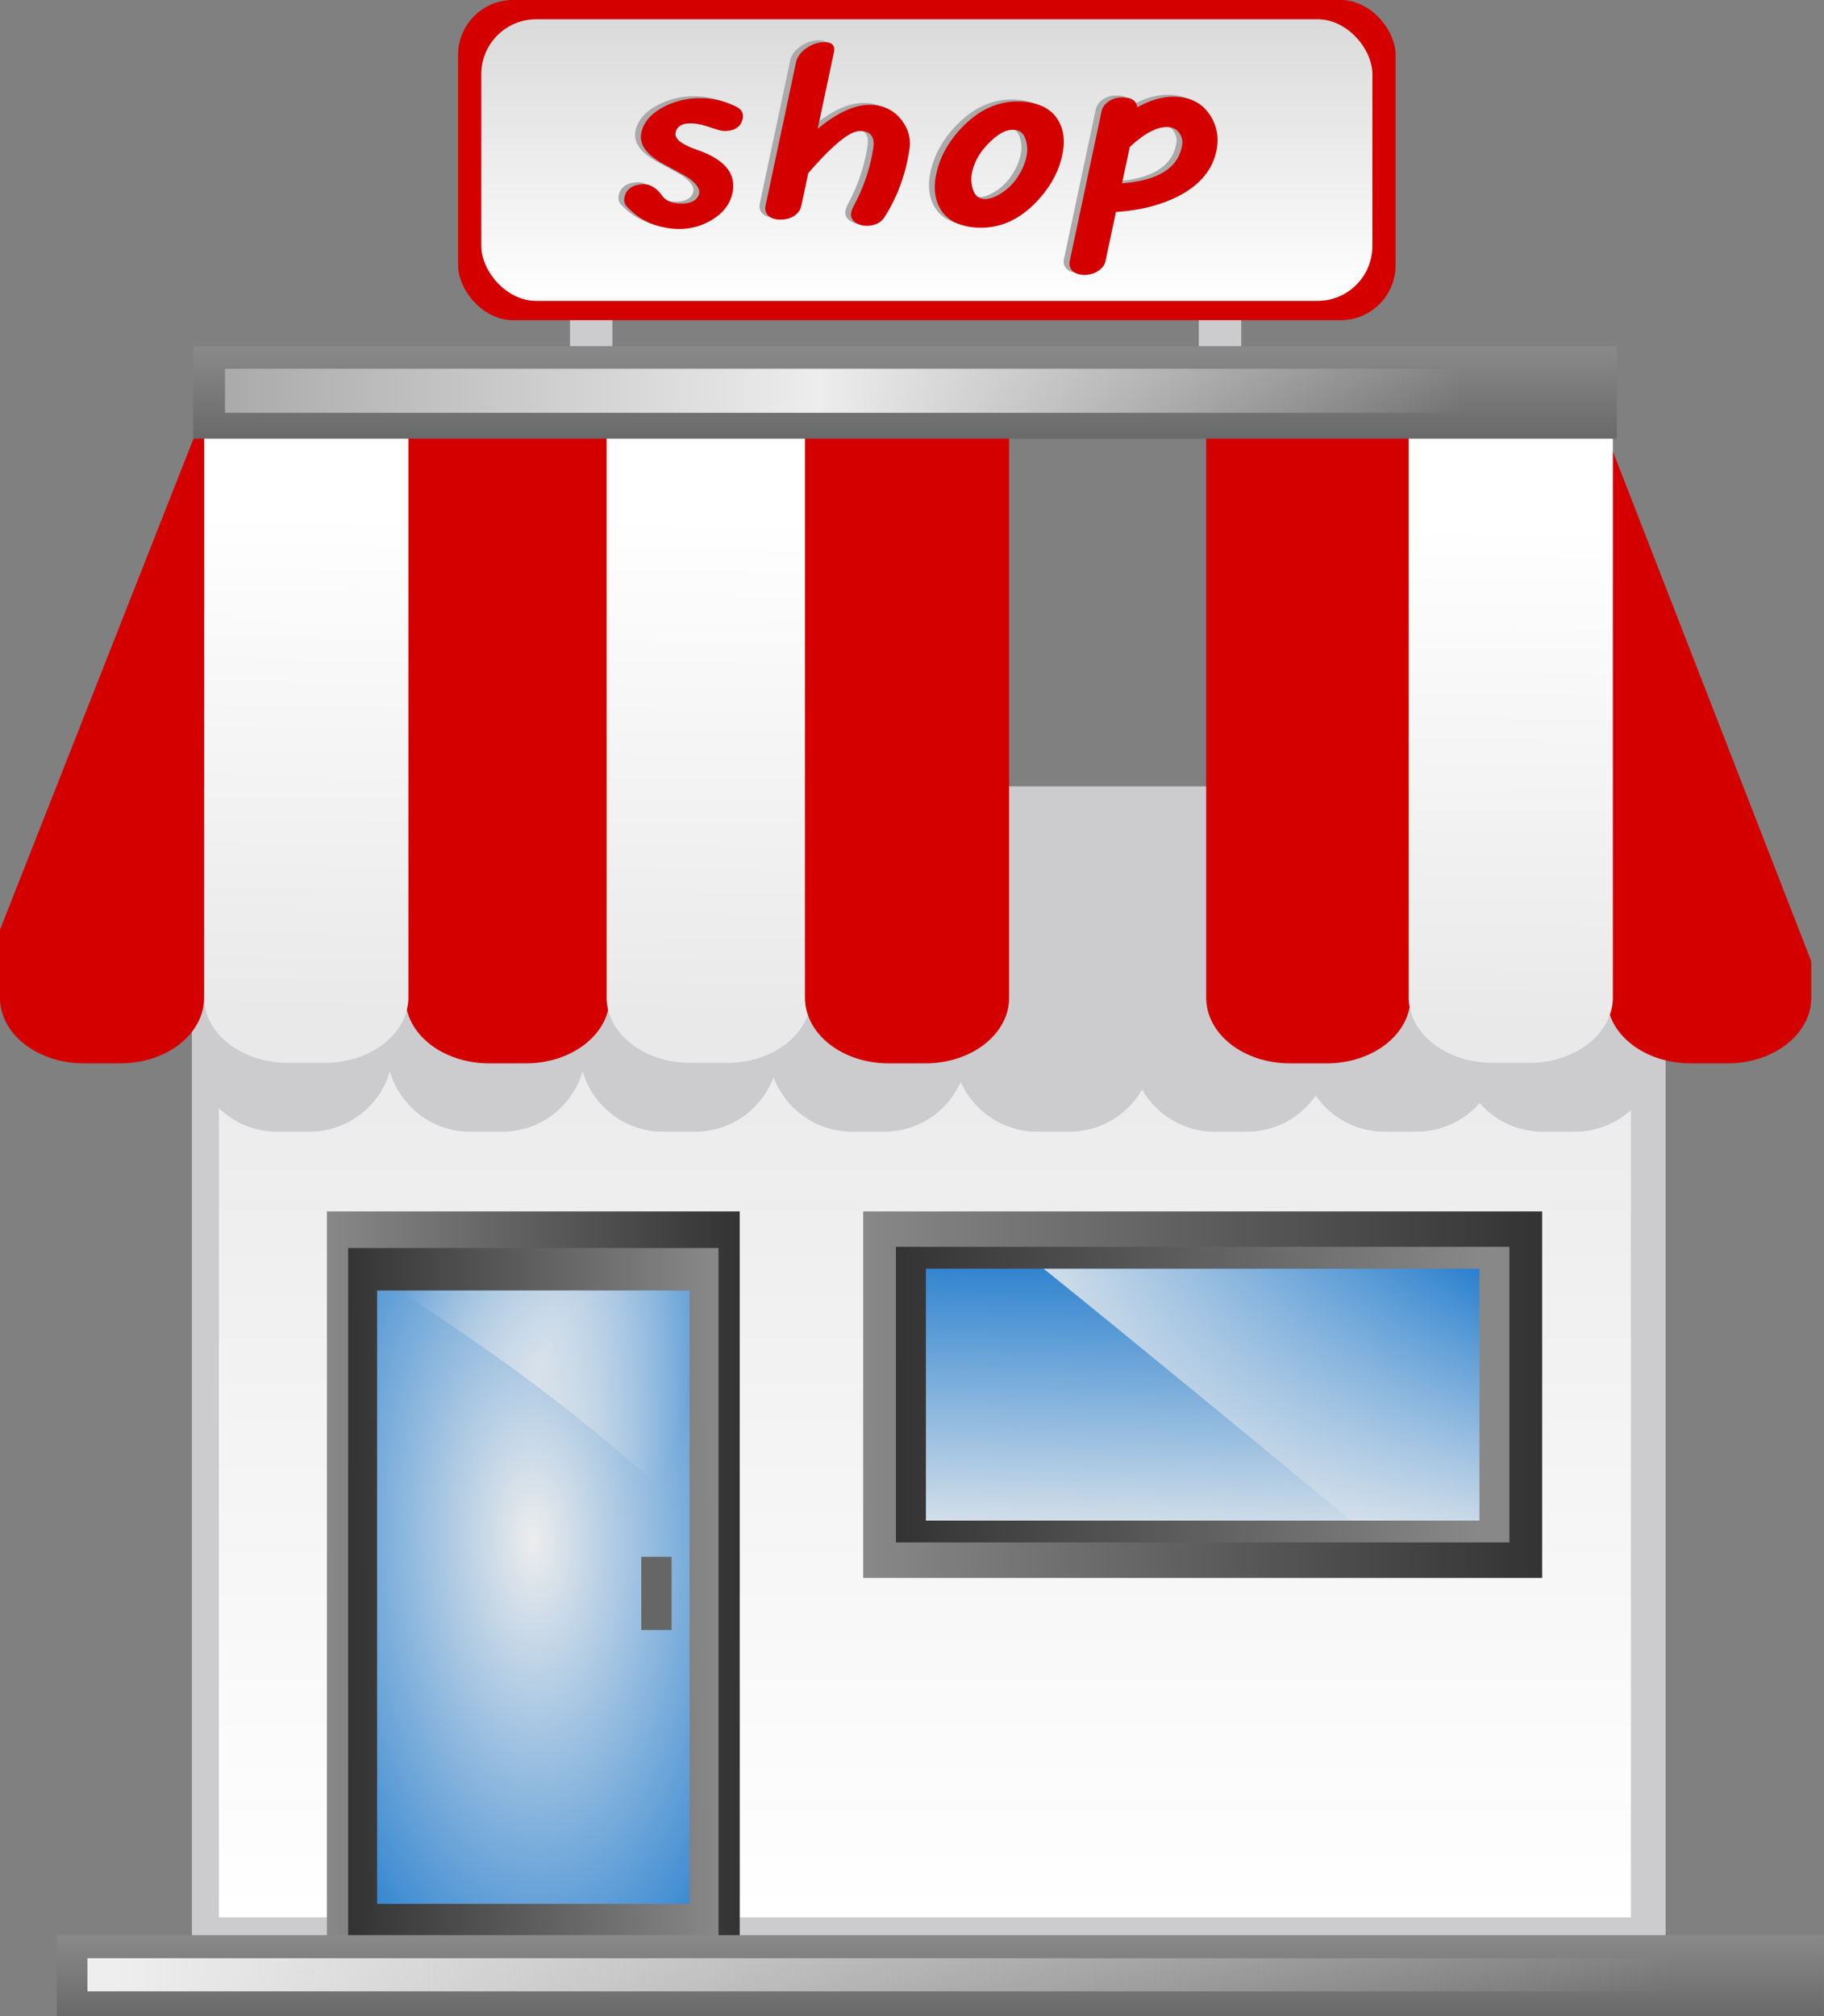
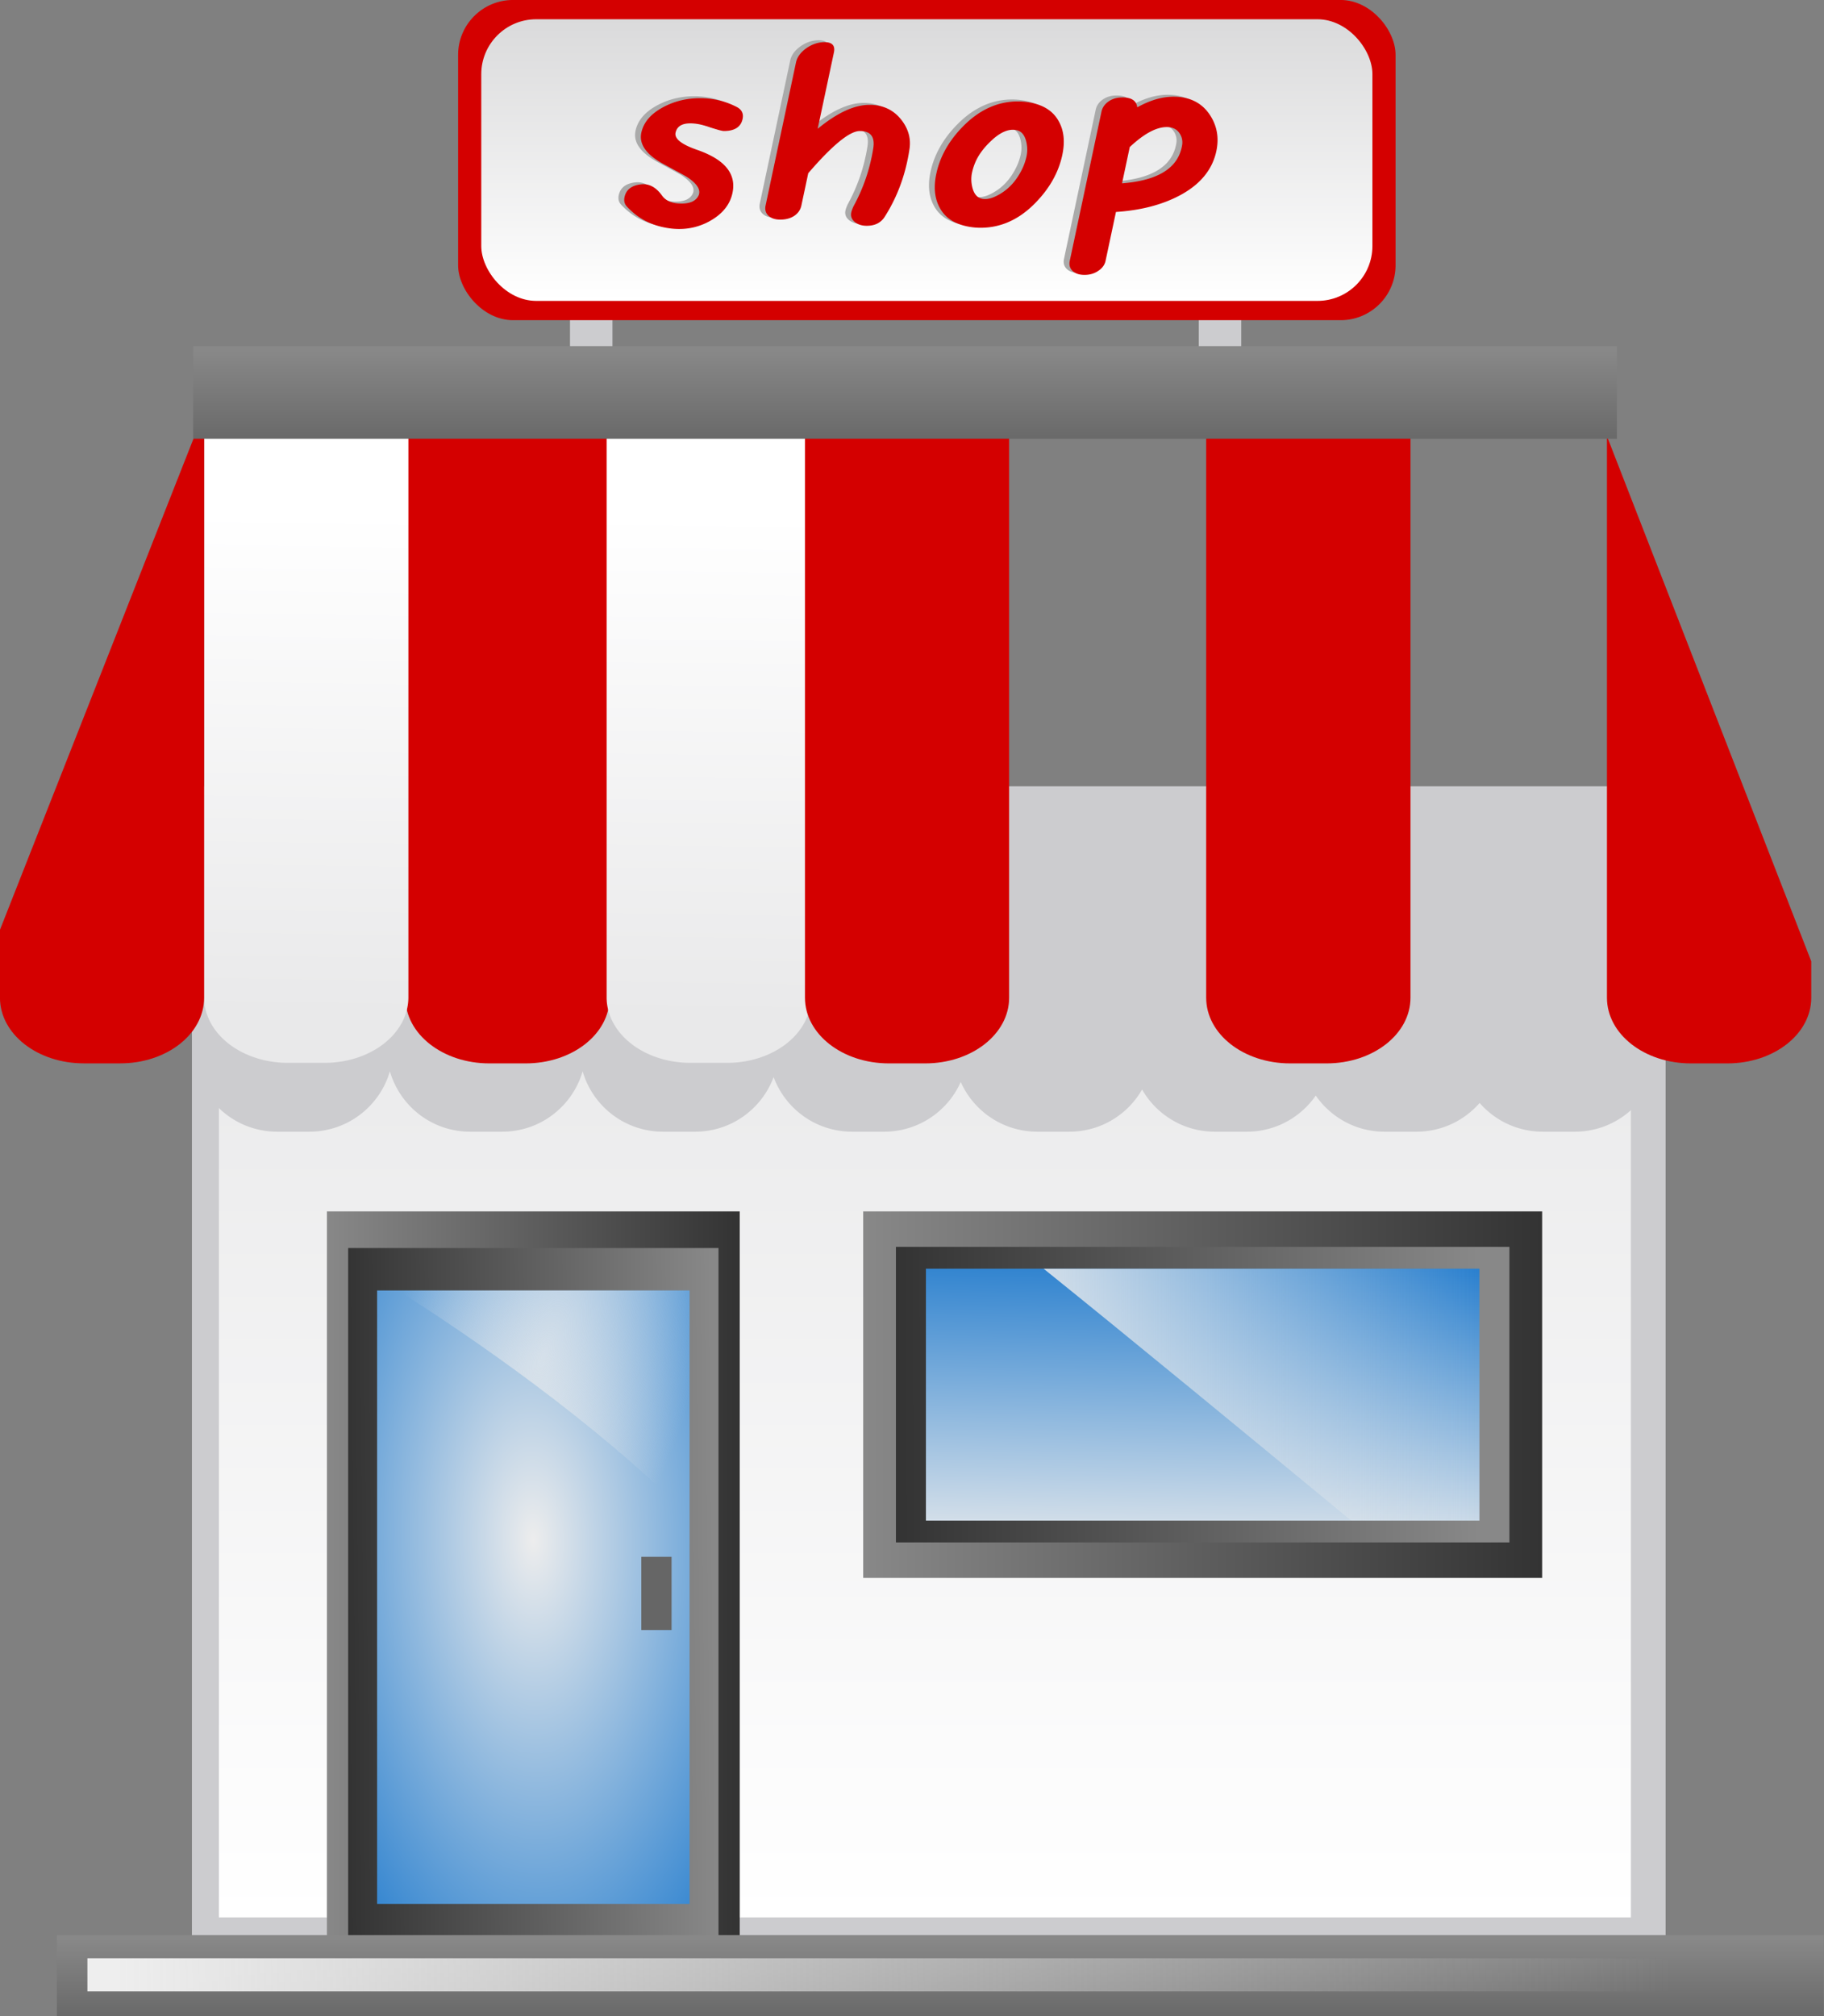
<svg xmlns="http://www.w3.org/2000/svg" xmlns:xlink="http://www.w3.org/1999/xlink" viewBox="0 0 588.32 650.32">
  <rect x="0" y="0" width="588.32" height="650.32" fill="#808080" stroke="none" />
  <defs>
    <linearGradient id="k" y2="365.02" xlink:href="#b" gradientUnits="userSpaceOnUse" x2="296.82" y1="364.62" x1="419.78" />
    <linearGradient id="d">
      <stop offset="0" stop-color="#eee" stop-opacity=".844" />
      <stop offset="1" stop-color="#eee" stop-opacity="0" />
    </linearGradient>
    <linearGradient id="b">
      <stop offset="0" stop-color="#888" />
      <stop offset="1" stop-color="#333" />
    </linearGradient>
    <linearGradient id="a">
      <stop offset="0" stop-color="#e9e9ea" />
      <stop offset="1" stop-color="#fff" />
    </linearGradient>
    <linearGradient id="e" y2="475.36" xlink:href="#a" gradientUnits="userSpaceOnUse" x2="302.94" y1="276.66" x1="302.94" />
    <linearGradient id="g" y2="404.11" xlink:href="#b" gradientUnits="userSpaceOnUse" x2="263.85" y1="404.11" x1="176.71" />
    <linearGradient id="f" y2="365.02" xlink:href="#b" gradientUnits="userSpaceOnUse" x2="433.23" y1="365.02" x1="289.91" />
    <linearGradient id="h" y2="413.56" xlink:href="#b" gradientUnits="userSpaceOnUse" x2="176.71" gradientTransform="matrix(.897 0 0 .948 22.646 24.822)" y1="412.7" x1="262.94" />
    <linearGradient id="r" y2="157.77" xlink:href="#a" gradientUnits="userSpaceOnUse" x2="164.97" gradientTransform="matrix(1.085 0 0 1.117 -6.65 -49.221)" y1="279.11" x1="162.87" />
    <linearGradient id="q" y2="157.77" xlink:href="#a" gradientUnits="userSpaceOnUse" x2="164.97" gradientTransform="matrix(1.085 0 0 1.117 -6.65 -48.577)" y1="279.11" x1="162.87" />
    <linearGradient id="c">
      <stop offset="0" stop-color="#ededed" />
      <stop offset="1" stop-color="#0169c8" />
    </linearGradient>
    <linearGradient id="l" y2="323.17" xlink:href="#c" gradientUnits="userSpaceOnUse" x2="361.57" y1="402.05" x1="359.32" />
    <linearGradient id="m" y2="365.02" xlink:href="#d" gradientUnits="userSpaceOnUse" x2="420" y1="365.02" x1="328" />
    <linearGradient id="s" y2="525.85" xlink:href="#b" gradientUnits="userSpaceOnUse" x2="289.91" gradientTransform="matrix(.806 0 0 1.143 52.009 -405.15)" y1="481.06" x1="289.91" />
    <linearGradient id="t" y2="489.21" gradientUnits="userSpaceOnUse" x2="460.68" gradientTransform="matrix(.771 0 0 1.143 61.597 -405.96)" y1="489.21" x1="121.34">
      <stop offset="0" stop-color="#aaa" />
      <stop offset=".48" stop-color="#ededed" />
      <stop offset="1" stop-color="#eee" stop-opacity="0" />
    </linearGradient>
    <linearGradient id="n" y2="525.85" xlink:href="#b" gradientUnits="userSpaceOnUse" x2="289.91" y1="481.06" x1="289.91" />
    <linearGradient id="o" y2="489.21" gradientUnits="userSpaceOnUse" x2="468.25" gradientTransform="matrix(.964 0 0 .859 9.232 68.608)" y1="493.28" x1="127.85">
      <stop offset="0" stop-color="#eee" />
      <stop offset="1" stop-color="#eee" stop-opacity="0" />
    </linearGradient>
    <linearGradient id="p" y2="157.77" xlink:href="#a" gradientUnits="userSpaceOnUse" x2="164.97" gradientTransform="matrix(1.085 0 0 1.117 -6.65 -47.934)" y1="279.11" x1="162.87" />
    <linearGradient id="u" y2="134.15" gradientUnits="userSpaceOnUse" x2="303.34" y1="74.705" x1="303.34">
      <stop offset="0" stop-color="#dadadb" />
      <stop offset="1" stop-color="#fff" />
    </linearGradient>
    <radialGradient id="j" xlink:href="#d" gradientUnits="userSpaceOnUse" cy="343.38" cx="238.16" gradientTransform="matrix(-.832 2.515 -1 -.331 764.07 -128.73)" r="30.766" />
    <radialGradient id="i" xlink:href="#c" gradientUnits="userSpaceOnUse" cy="376.28" cx="228.29" gradientTransform="matrix(.083 4.05 -2.024 .042 962.9 -544.67)" r="32.981" />
  </defs>
  <g transform="translate(-164.564 -107.938) scale(1.528)">
    <path fill="#cccccf" d="M228.02 130.89h8.958v20.359h-8.958zM360.75 130.89h8.958v20.359h-8.958zM148.21 268.52h311.08v213.36H148.21z" />
    <path fill="url(#e)" d="M153.91 276.66h298.05v198.7H153.91z" />
    <path fill="url(#f)" d="M289.91 326.34h143.32v77.362H289.91z" />
    <path fill="url(#g)" d="M176.71 326.34h87.135v155.54H176.71z" />
    <path fill="url(#h)" d="M181.19 334.07h78.177v147.4H181.19z" />
    <path fill="url(#i)" d="M187.3 343.03h65.962v129.48H187.3z" />
    <path d="M191.72 343.03c15.35 9.74 41.03 27.3 61.53 47.72v-47.719h-61.531z" opacity=".769" fill="url(#j)" />
    <path fill="url(#k)" d="M296.82 333.82h129.5v62.391h-129.5z" />
    <path fill="url(#l)" d="M303.15 338.43h116.84v53.178H303.15z" />
    <path d="M328 338.44c17.655 14.189 43.757 35.698 64.906 53.156H420V338.44h-92z" fill="url(#m)" />
    <path fill="url(#n)" d="M119.71 480.25h372.97v17.101H119.71z" transform="translate(0 -1.152)" />
    <path fill="url(#o)" d="M126.15 485.13h356.26v6.992H126.15z" transform="translate(0 -1.152)" />
    <path d="M148.53 236.61v55.188a17.682 17.682 0 0017.719 17.719h6.719c8.09 0 14.893-5.367 17.03-12.75 2.141 7.379 8.883 12.75 16.97 12.75h6.719c8.086 0 14.86-5.371 17-12.75a17.658 17.658 0 0017 12.75h6.718c7.631 0 14.09-4.792 16.594-11.531 2.502 6.744 8.96 11.531 16.594 11.531h6.72a17.685 17.685 0 0016.187-10.5 17.684 17.684 0 0016.188 10.5h6.719c6.6 0 12.326-3.58 15.375-8.906 3.05 5.325 8.776 8.906 15.375 8.906h6.719c6.053 0 11.369-3.018 14.562-7.625 3.195 4.598 8.485 7.625 14.53 7.625h6.72c5.335 0 10.1-2.354 13.344-6.063 3.243 3.709 8.008 6.063 13.344 6.063h6.718a17.682 17.682 0 0017.72-17.719V236.61H148.531z" fill="#cccccf" />
    <path d="M446.91 162.723v118.512c0 7.679 7.904 13.863 17.719 13.863h7.688c9.815 0 17.719-6.184 17.719-13.863v-7.678L446.91 162.721zM193.28 160.4v120.835c0 7.679 7.904 13.863 17.719 13.863h7.656c9.815 0 17.72-6.184 17.72-13.863V160.399H193.28z" fill="#d40000" />
    <path d="M150.78 104.94v154.44a17.682 17.682 0 0017.719 17.719h7.688a17.682 17.682 0 0017.718-17.719V104.94H150.78z" fill="url(#p)" transform="matrix(1 0 0 .782 0 78.293)" />
    <path d="M235.75 104.94v154.44a17.682 17.682 0 0017.719 17.719h7.688a17.682 17.682 0 0017.719-17.719V104.94H235.75z" fill="url(#q)" transform="matrix(1 0 0 .782 0 78.293)" />
    <path d="M277.62 160.4v120.835c0 7.679 7.904 13.863 17.719 13.863h7.656c9.815 0 17.72-6.184 17.72-13.863V160.399H277.62z" fill="#d40000" />
    <path d="M320.72 104.94v154.44a17.682 17.682 0 0017.719 17.719h7.688a17.682 17.682 0 0017.719-17.719V104.94H320.72z" fill="url(#p)" transform="matrix(1 0 0 .782 0 78.293)" />
    <path d="M362.31 160.4v120.835c0 7.679 7.904 13.863 17.719 13.863h7.688c9.815 0 17.719-6.184 17.719-13.863V160.399H362.31z" fill="#d40000" />
-     <path d="M405.06 104.94v154.44a17.682 17.682 0 0017.719 17.719h7.688c9.815 0 17.688-7.904 17.688-17.719V104.94H405.06z" fill="url(#r)" transform="matrix(1 0 0 .782 0 78.293)" />
    <path d="M149.66 160.4l-41.969 106.5v14.328c0 7.68 7.904 13.864 17.719 13.864h7.656c9.815 0 17.72-6.184 17.72-13.864V160.393h-1.126z" fill="#d40000" />
    <path fill="url(#s)" d="M148.47 143.7h300.54v19.544H148.47z" />
-     <path fill="url(#t)" d="M155.19 148.47h285.18v9.307H155.19z" />
    <rect rx="11.594" ry="11.594" height="67.59" width="197.89" y="70.634" x="204.4" fill="#d40000" />
    <rect rx="11.594" ry="11.594" height="59.447" width="188.11" y="74.705" x="209.29" fill="url(#u)" />
    <g fill="#aaa">
      <path d="M261.094 110.96c-.532 2.5-2.16 4.497-4.887 5.99a13.168 13.168 0 01-6.387 1.615c-1.05 0-2.142-.122-3.272-.365-3.065-.625-5.663-2.1-7.796-4.427-.459-.521-.607-1.164-.445-1.928.34-1.597 1.517-2.5 3.532-2.708 1.658-.174 3.112.607 4.363 2.344.808 1.146 2.175 1.719 4.102 1.719 1.927 0 3.147-.59 3.66-1.771.463-1.146-.34-2.414-2.41-3.803-.19-.139-1.797-1.024-4.822-2.657-3.776-2.014-5.402-4.254-4.878-6.72.465-2.187 1.984-3.975 4.557-5.364 2.375-1.285 4.986-1.928 7.832-1.928 2.76 0 5.324.608 7.693 1.823 1.108.556 1.54 1.407 1.297 2.553-.362 1.701-1.682 2.552-3.959 2.552-.35 0-1.324-.26-2.921-.781-1.546-.556-2.932-.834-4.159-.834-1.795 0-2.833.66-3.114 1.98-.266 1.25 1.232 2.448 4.491 3.594 5.879 2.014 8.386 5.053 7.522 9.116M298.428 101.896c-.793 5.174-2.508 9.845-5.146 14.013-.806 1.32-2.085 1.98-3.837 1.98-1.05 0-1.911-.279-2.582-.834-.626-.556-.858-1.216-.696-1.98.074-.347.232-.781.474-1.302a37.327 37.327 0 004.146-12.085c.45-2.535-.484-3.802-2.805-3.802-2.146 0-5.777 2.969-10.893 8.907l-1.45 6.824c-.193.903-.698 1.632-1.517 2.188-.811.52-1.786.781-2.925.781-1.095 0-1.933-.278-2.516-.833-.583-.556-.782-1.268-.597-2.136l6.422-30.212c.236-1.111.95-2.101 2.142-2.97 1.235-.867 2.532-1.302 3.89-1.302 1.62 0 2.275.73 1.965 2.188l-3.421 16.096c4.088-3.369 7.73-5.053 10.928-5.053 2.846 0 5.095 1.059 6.747 3.177 1.514 1.945 2.07 4.063 1.671 6.355M330.718 102.938c-.775 3.646-2.648 6.997-5.619 10.054-3.424 3.542-7.304 5.313-11.64 5.313-.788 0-1.584-.07-2.386-.209-3.043-.52-5.138-1.892-6.286-4.115-1.032-1.945-1.256-4.289-.673-7.032.775-3.646 2.644-6.98 5.607-10 3.469-3.543 7.349-5.314 11.64-5.314.789 0 1.584.07 2.387.208 3.042.521 5.137 1.893 6.285 4.115 1.04 1.91 1.268 4.237.685 6.98m-7.545.26c.222-1.04.188-2.117-.101-3.229-.37-1.354-1.083-2.118-2.14-2.292-1.562-.277-3.272.452-5.13 2.188-1.47 1.354-2.558 2.76-3.262 4.22-.396.833-.69 1.701-.882 2.604-.221 1.042-.187 2.118.102 3.23.37 1.354 1.083 2.118 2.14 2.291 1.059.174 2.344-.208 3.857-1.146 1.915-1.18 3.427-2.934 4.534-5.26.397-.834.69-1.702.882-2.605M363.237 102.105c-.834 3.924-3.378 7.032-7.631 9.324-3.757 2.014-8.278 3.195-13.563 3.542l-2.192 10.313c-.185.869-.709 1.58-1.571 2.136-.819.556-1.776.834-2.87.834-1.096 0-1.934-.278-2.517-.834-.583-.555-.782-1.267-.597-2.136l6.688-31.462c.184-.868.664-1.58 1.439-2.136.826-.59 1.787-.885 2.882-.885 1.978-.035 3.056.66 3.235 2.083 2.683-1.493 5.228-2.24 7.637-2.24 3.416 0 5.971 1.268 7.666 3.803 1.527 2.292 1.992 4.844 1.394 7.657m-7.234-1.198a3.415 3.415 0 00-.618-2.656c-.575-.799-1.453-1.198-2.636-1.198-2.19 0-4.788 1.406-7.794 4.219l-1.628 7.657c7.658-.59 11.884-3.264 12.676-8.022" />
    </g>
    <g fill="#d40000">
      <path d="M262.315 111.37c-.531 2.5-2.16 4.497-4.886 5.99a13.168 13.168 0 01-6.387 1.615c-1.051 0-2.142-.122-3.273-.365-3.064-.625-5.663-2.1-7.796-4.427-.458-.521-.606-1.164-.444-1.928.34-1.597 1.517-2.5 3.532-2.708 1.657-.174 3.111.607 4.363 2.344.807 1.146 2.174 1.719 4.101 1.719s3.148-.59 3.661-1.771c.463-1.146-.34-2.414-2.41-3.803-.19-.139-1.797-1.024-4.822-2.657-3.776-2.014-5.402-4.254-4.878-6.72.465-2.187 1.984-3.975 4.556-5.364 2.375-1.285 4.986-1.928 7.833-1.928 2.759 0 5.323.608 7.692 1.823 1.108.556 1.54 1.407 1.297 2.553-.362 1.701-1.681 2.552-3.958 2.552-.35 0-1.324-.26-2.922-.781-1.546-.556-2.932-.834-4.158-.834-1.796 0-2.834.66-3.114 1.98-.266 1.25 1.231 2.448 4.491 3.594 5.878 2.014 8.386 5.053 7.522 9.116M299.65 102.306c-.794 5.174-2.509 9.845-5.147 14.013-.806 1.32-2.085 1.98-3.836 1.98-1.051 0-1.912-.279-2.582-.834-.627-.556-.859-1.216-.696-1.98.074-.347.232-.781.474-1.302a37.327 37.327 0 004.145-12.085c.451-2.535-.484-3.802-2.805-3.802-2.146 0-5.777 2.969-10.893 8.907l-1.45 6.824c-.192.903-.698 1.632-1.516 2.188-.812.52-1.787.781-2.925.781-1.095 0-1.934-.278-2.517-.833-.582-.556-.781-1.268-.597-2.136l6.422-30.212c.236-1.111.95-2.101 2.142-2.97 1.236-.867 2.532-1.302 3.89-1.302 1.62 0 2.276.73 1.966 2.188l-3.422 16.096c4.088-3.369 7.731-5.053 10.928-5.053 2.847 0 5.096 1.059 6.748 3.177 1.513 1.945 2.07 4.063 1.67 6.355M331.94 103.348c-.776 3.646-2.649 6.997-5.62 10.054-3.424 3.542-7.304 5.313-11.64 5.313-.788 0-1.583-.07-2.386-.209-3.042-.52-5.137-1.892-6.285-4.115-1.032-1.945-1.257-4.289-.673-7.032.775-3.646 2.644-6.98 5.607-10 3.468-3.543 7.348-5.314 11.64-5.314.788 0 1.584.07 2.386.208 3.043.521 5.138 1.893 6.286 4.115 1.04 1.91 1.267 4.237.684 6.98m-7.544.26c.221-1.04.187-2.117-.102-3.229-.369-1.354-1.082-2.118-2.14-2.292-1.562-.277-3.271.452-5.13 2.188-1.47 1.354-2.557 2.76-3.261 4.22-.396.833-.69 1.701-.882 2.604-.222 1.042-.188 2.118.102 3.23.369 1.354 1.082 2.118 2.14 2.291 1.058.174 2.344-.208 3.857-1.146 1.915-1.18 3.426-2.934 4.534-5.26.396-.834.69-1.702.882-2.605M364.459 102.515c-.834 3.924-3.378 7.032-7.632 9.324-3.756 2.014-8.277 3.195-13.563 3.542l-2.192 10.313c-.184.869-.708 1.58-1.57 2.136-.82.556-1.776.834-2.871.834s-1.934-.278-2.516-.834c-.583-.555-.782-1.267-.598-2.136l6.688-31.462c.185-.868.664-1.58 1.44-2.136.826-.59 1.786-.885 2.881-.885 1.978-.035 3.057.66 3.236 2.083 2.682-1.493 5.228-2.24 7.636-2.24 3.416 0 5.972 1.268 7.666 3.803 1.528 2.292 1.992 4.844 1.394 7.657m-7.234-1.198a3.415 3.415 0 00-.618-2.656c-.574-.799-1.453-1.198-2.635-1.198-2.19 0-4.788 1.406-7.795 4.219l-1.627 7.657c7.658-.59 11.883-3.264 12.675-8.022" />
    </g>
  </g>
  <path fill="#666" d="M206.84 502.111h9.772v23.616h-9.772z" />
</svg>